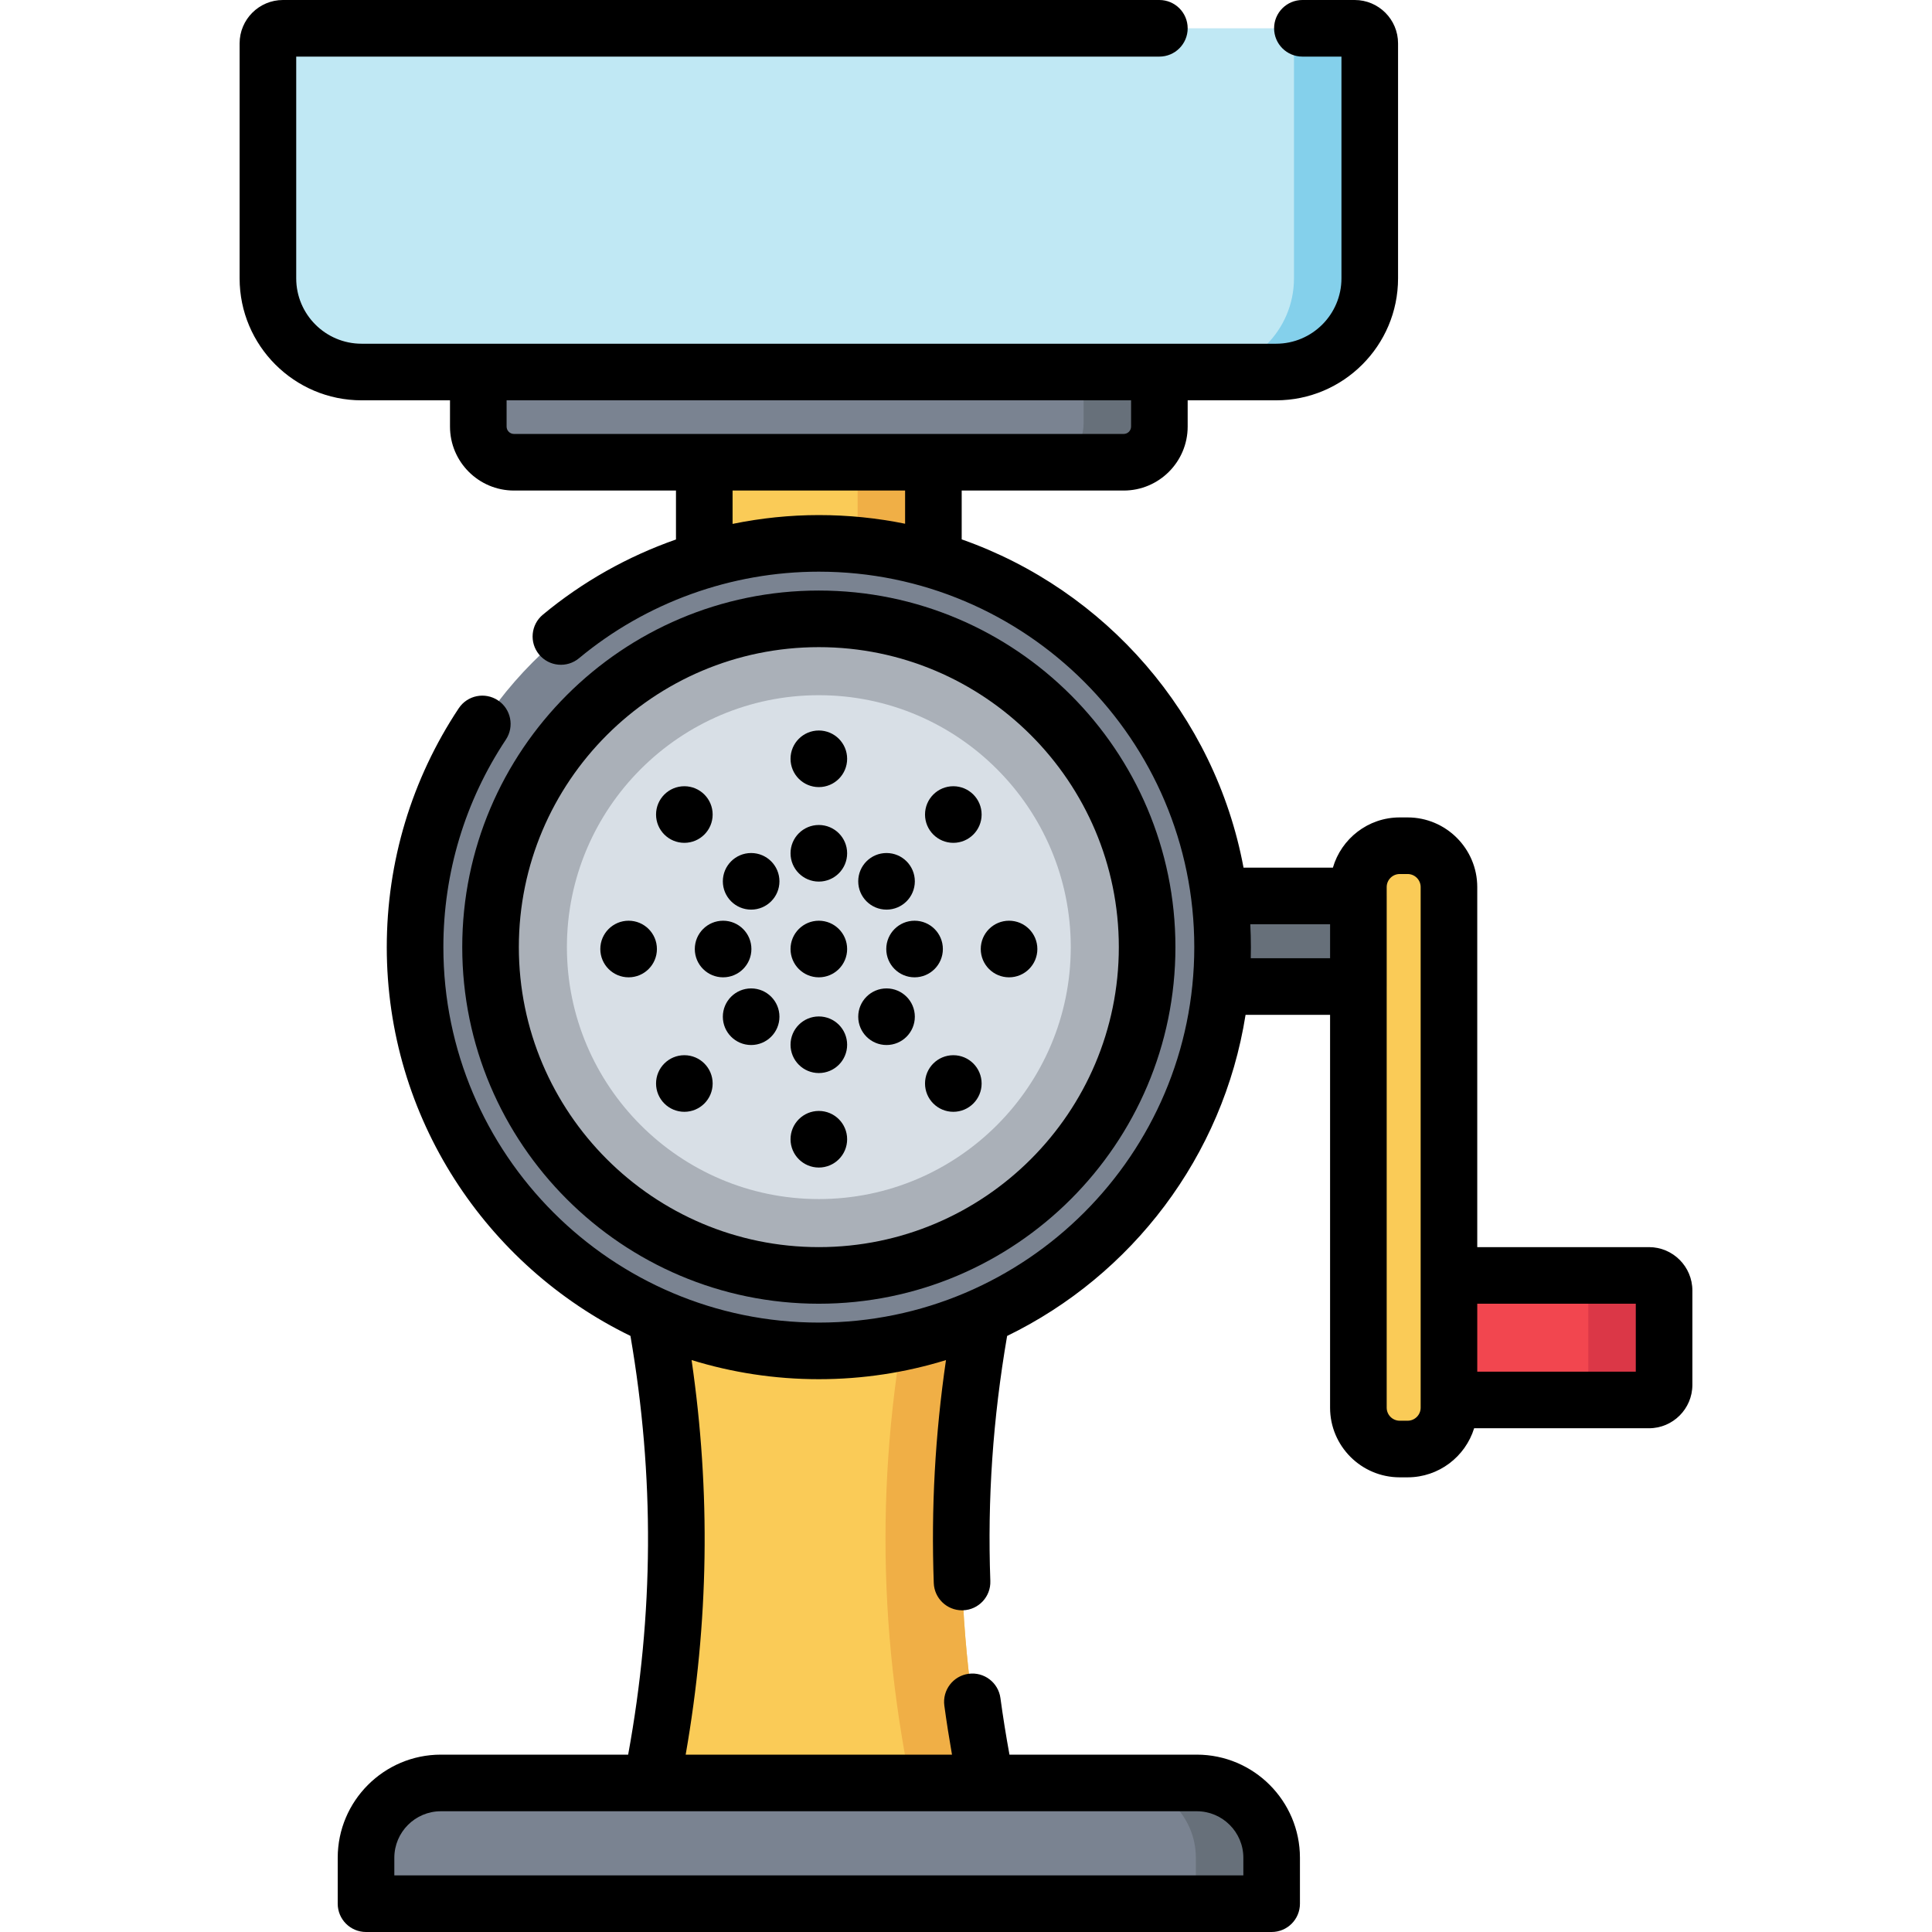
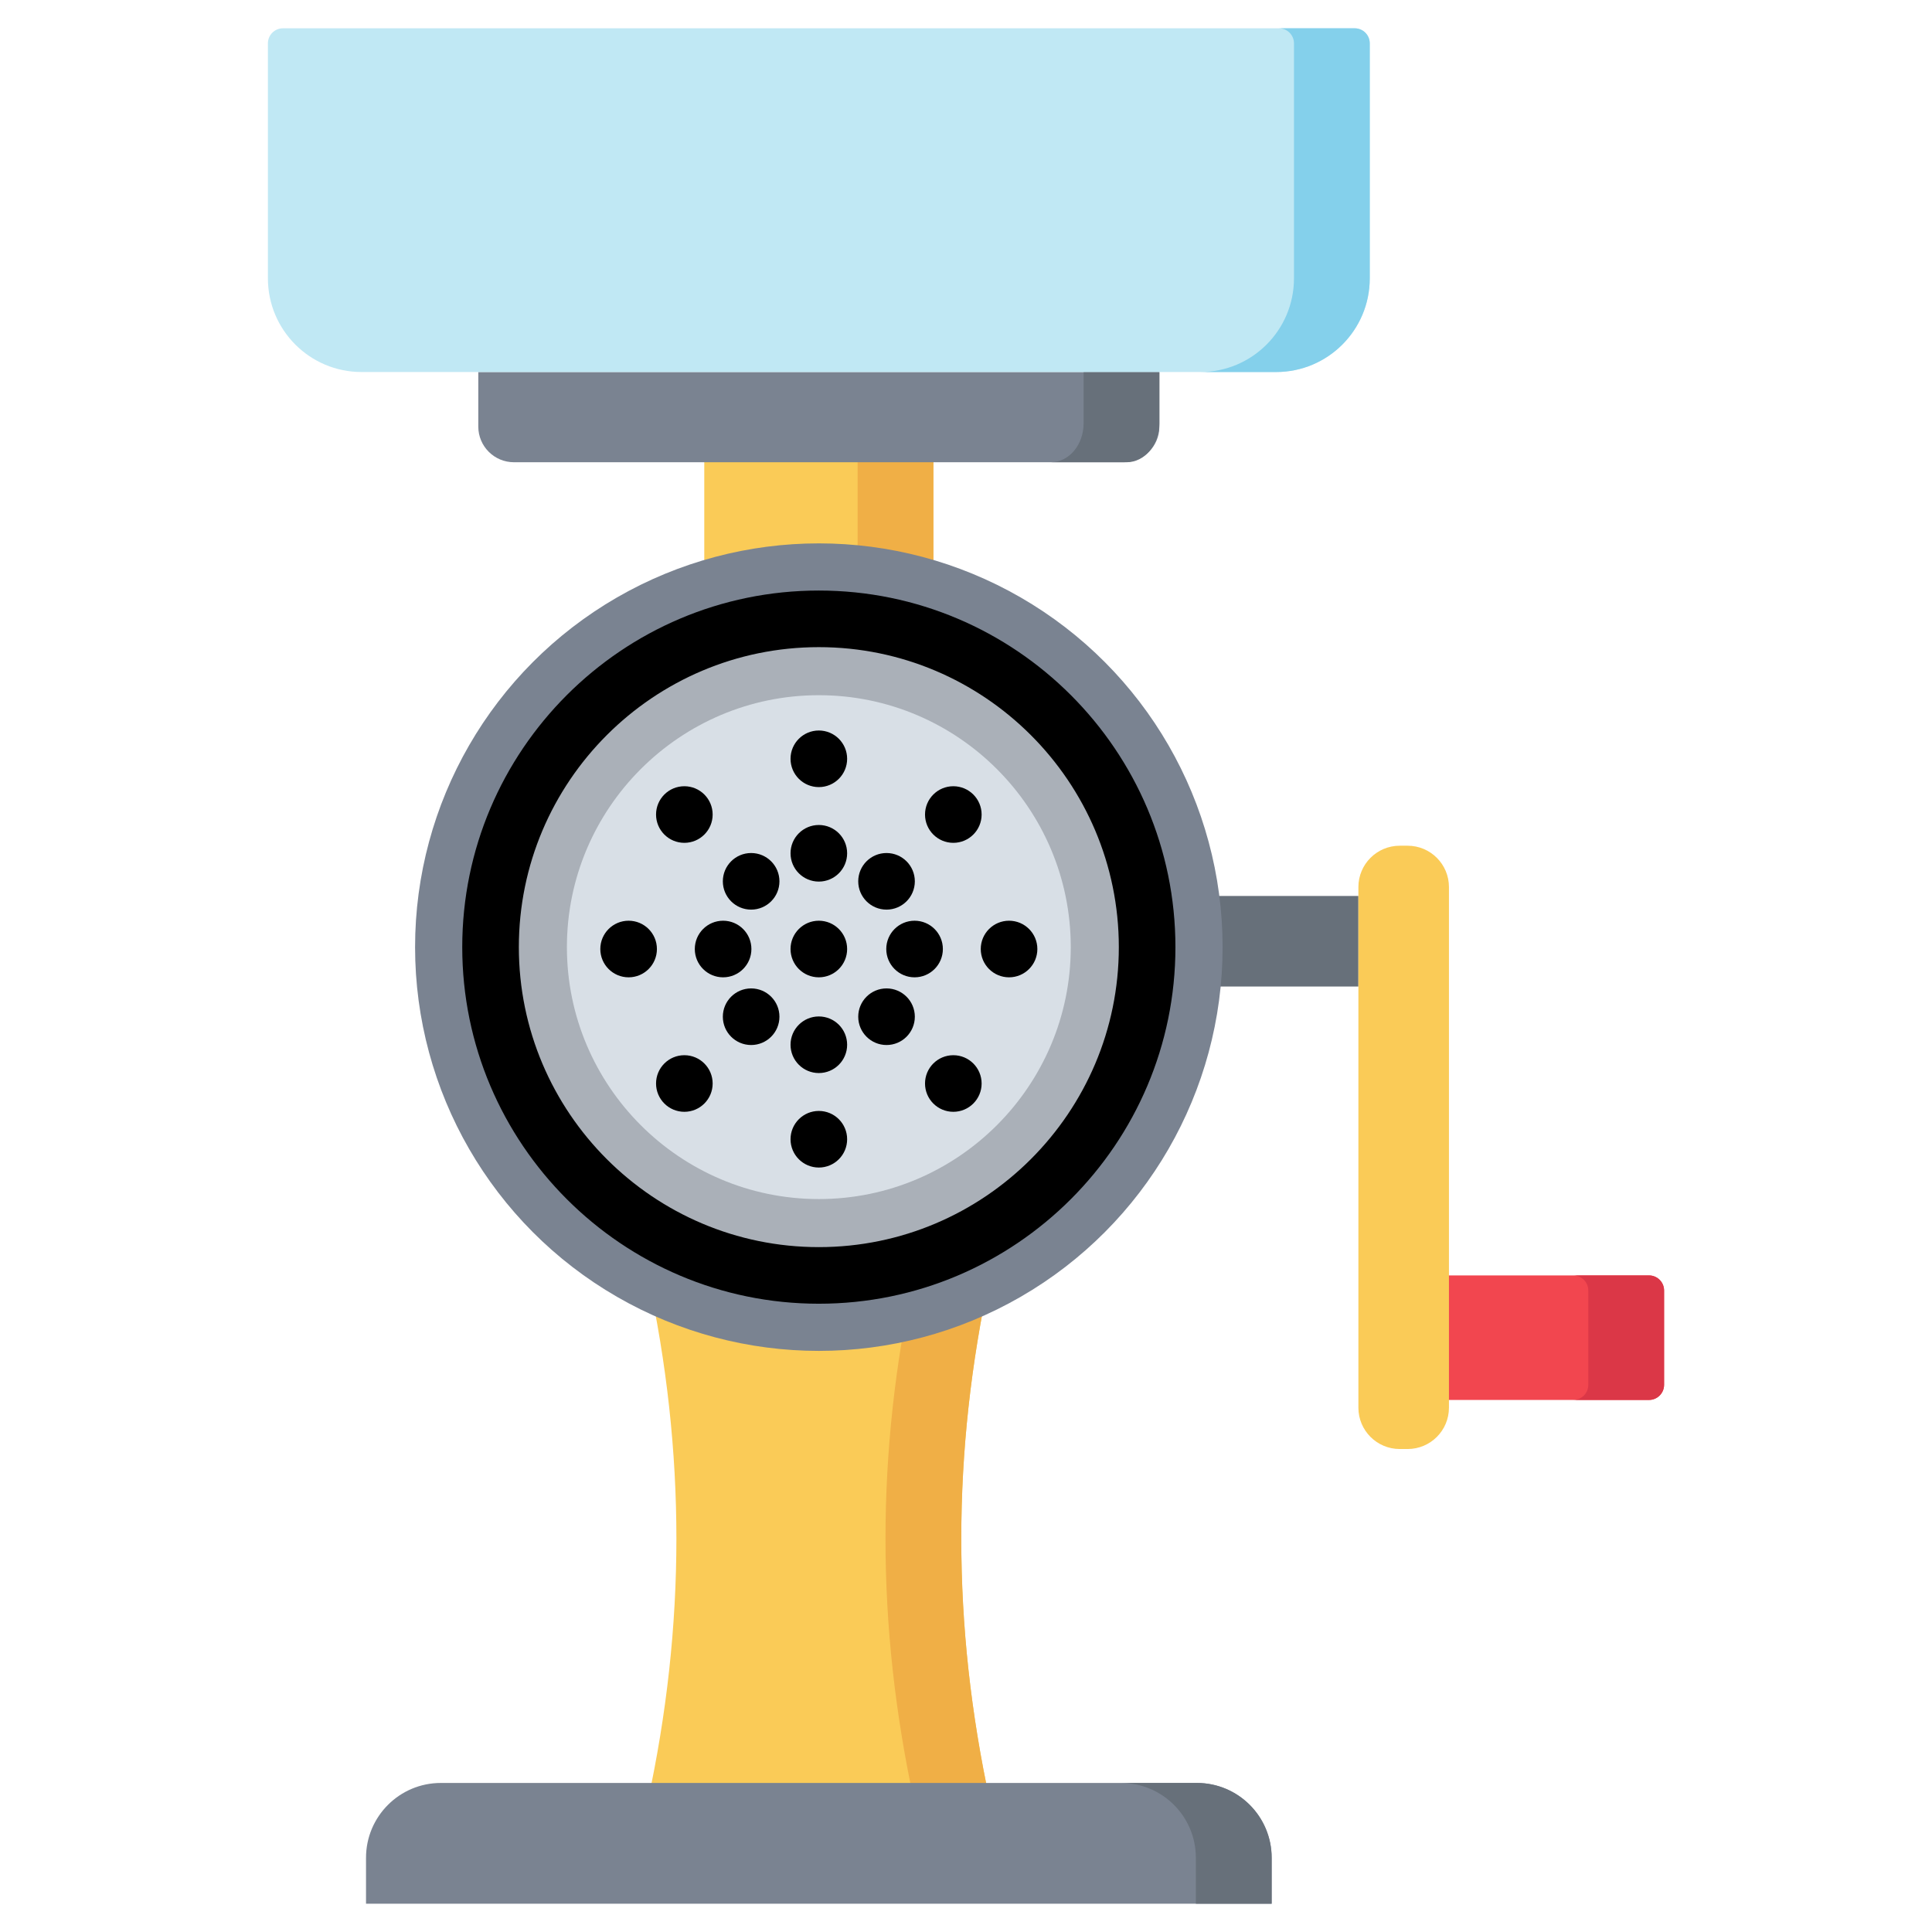
<svg xmlns="http://www.w3.org/2000/svg" enable-background="new 0 0 512 512" viewBox="0 0 512 512">
  <path d="m437 371h-65.012v-33h65.012c2.209 0 4 1.791 4 4v25c0 2.209-1.791 4-4 4z" fill="#f2464f" />
  <path d="m437 338h-20.083c2.209 0 4 1.791 4 4v25c0 2.209-1.791 4-4 4h20.083c2.209 0 4-1.791 4-4v-25c0-2.209-1.791-4-4-4z" fill="#db3747" />
  <path d="m262.397 477.667c-30.264 0-60.529 0-90.793 0 10.197-47.079 10.198-92.741 0-139.827h90.793c-10.199 47.085-10.196 92.748 0 139.827z" fill="#facb57" />
  <path d="m262.397 337.839c-6.694 0-13.389 0-20.083 0-10.198 47.086-10.196 92.749 0 139.827h20.083c-10.196-47.078-10.199-92.741 0-139.827z" fill="#f0af46" />
  <path d="m304.5 237.44h55.49v24h-55.49z" fill="#67707a" />
  <path d="m186.64 108.69h60.726v47.45h-60.726z" fill="#facb57" />
  <path d="m227.28 108.69h20.08v47.45h-20.08z" fill="#f0af46" />
  <path d="m297.794 122.5h-161.588c-5.22 0-9.452-4.232-9.452-9.452v-14.458h180.492v14.458c0 5.22-4.232 9.452-9.452 9.452z" fill="#7a8391" />
-   <path d="m287.162 98.59v13.625c0 5.68-3.889 10.285-8.687 10.285h20.083c4.797 0 8.687-4.605 8.687-10.285v-13.625z" fill="#67707a" />
+   <path d="m287.162 98.59v13.625c0 5.68-3.889 10.285-8.687 10.285h20.083c4.797 0 8.687-4.605 8.687-10.285v-13.625" fill="#67707a" />
  <circle cx="217" cy="251" fill="#7a8391" r="107" />
  <path d="m217 338c-47.972 0-87-39.028-87-87s39.028-87 87-87 87 39.028 87 87-39.028 87-87 87z" fill="#aab0b8" />
  <path d="m217 317.765c-36.815 0-66.765-29.951-66.765-66.765s29.951-66.765 66.765-66.765 66.765 29.951 66.765 66.765-29.951 66.765-66.765 66.765z" fill="#d8dfe6" />
  <path d="m97 504.5v-12.165c0-10.954 8.88-19.835 19.835-19.835h200.331c10.954 0 19.835 8.88 19.835 19.835v12.165z" fill="#7a8391" />
  <path d="m317.165 472.5h-20.083c10.954 0 19.835 8.88 19.835 19.834v12.166h20.083v-12.166c0-10.954-8.88-19.834-19.835-19.834z" fill="#67707a" />
  <path d="m338.178 98.59h-242.356c-13.709 0-24.822-11.113-24.822-24.822v-62.282c0-2.201 1.785-3.986 3.986-3.986h284.028c2.201 0 3.986 1.785 3.986 3.986v62.282c0 13.709-11.113 24.822-24.822 24.822z" fill="#c0e8f4" />
  <path d="m359.014 7.5h-20.083c2.202 0 3.986 1.785 3.986 3.986v62.282c0 13.709-11.113 24.822-24.822 24.822h20.083c13.709 0 24.822-11.113 24.822-24.822v-62.282c0-2.201-1.785-3.986-3.986-3.986z" fill="#84d0eb" />
  <path d="m373.034 384.005h-2.091c-6.05 0-10.954-4.904-10.954-10.954v-137.972c0-6.05 4.904-10.954 10.954-10.954h2.091c6.05 0 10.954 4.904 10.954 10.954v137.971c0 6.051-4.904 10.955-10.954 10.955z" fill="#facb57" />
  <circle cx="217" cy="251.5" r="7.5" />
  <circle cx="217" cy="226.13" r="7.5" />
  <circle cx="217" cy="201.09" r="7.5" />
  <circle cx="217" cy="301.91" r="7.5" />
  <circle cx="217" cy="276.87" r="7.5" />
  <circle cx="234.94" cy="233.56" r="7.5" />
  <circle cx="252.64" cy="215.86" r="7.5" />
  <circle cx="181.36" cy="287.14" r="7.5" />
  <circle cx="199.06" cy="269.44" r="7.5" />
  <circle cx="242.37" cy="251.5" r="7.5" />
  <circle cx="267.41" cy="251.5" r="7.5" />
  <circle cx="166.59" cy="251.5" r="7.5" />
  <circle cx="191.63" cy="251.5" r="7.5" />
  <circle cx="234.94" cy="269.44" r="7.5" />
  <circle cx="252.64" cy="287.14" r="7.5" />
  <circle cx="181.36" cy="215.86" r="7.5" />
  <circle cx="199.06" cy="233.56" r="7.5" />
  <path d="m217 345.5c52.107 0 94.5-42.393 94.5-94.5s-42.393-94.5-94.5-94.5-94.5 42.393-94.5 94.5 42.393 94.5 94.5 94.5zm0-174c43.837 0 79.5 35.664 79.5 79.5s-35.663 79.5-79.5 79.5c-43.836 0-79.5-35.664-79.5-79.5s35.664-79.5 79.5-79.5z" />
-   <path d="m437 330.5h-45.512v-95.42c0-10.176-8.279-18.455-18.455-18.455h-2.091c-8.391 0-15.479 5.635-17.711 13.315h-23.68c-7.564-40.519-36.536-73.592-74.691-86.999v-12.941h42.934c9.348 0 16.952-7.604 16.952-16.952v-6.958h23.432c17.822 0 32.322-14.5 32.322-32.322v-62.282c0-6.333-5.152-11.486-11.486-11.486h-13.864c-4.143 0-7.5 3.358-7.5 7.5s3.357 7.5 7.5 7.5h10.35v58.768c0 9.551-7.771 17.322-17.322 17.322h-30.932-180.492-30.932c-9.551 0-17.322-7.771-17.322-17.322v-58.768h228.746c4.143 0 7.5-3.358 7.5-7.5s-3.357-7.5-7.5-7.5h-232.26c-6.333 0-11.486 5.153-11.486 11.486v62.282c0 17.822 14.5 32.322 32.322 32.322h23.433v6.958c0 9.348 7.604 16.952 16.952 16.952h42.934v12.968c-12.777 4.476-24.76 11.188-35.287 19.938-3.186 2.647-3.622 7.376-.974 10.562s7.375 3.622 10.562.974c17.799-14.795 40.371-22.942 63.558-22.942 54.864 0 99.5 44.636 99.5 99.5s-44.636 99.5-99.5 99.5-99.5-44.636-99.5-99.5c0-19.671 5.729-38.688 16.566-54.996 2.292-3.45 1.354-8.105-2.095-10.398-3.45-2.291-8.104-1.354-10.398 2.095-12.477 18.777-19.073 40.665-19.073 63.299 0 45.25 26.386 84.449 64.578 103.03 6.403 37.26 6.21 73.668-.609 110.97h-49.635c-15.072 0-27.334 12.262-27.334 27.334v12.166c0 4.142 3.358 7.5 7.5 7.5h240c4.143 0 7.5-3.358 7.5-7.5v-12.166c0-15.072-12.263-27.334-27.335-27.334h-49.643c-.918-5.023-1.724-10.047-2.396-15-.558-4.105-4.328-6.982-8.44-6.424-4.104.557-6.98 4.336-6.423 8.44.582 4.292 1.267 8.635 2.027 12.984h-70.578c6.144-35.133 6.654-69.544 1.568-104.57 10.665 3.293 21.989 5.07 33.72 5.07 11.724 0 23.04-1.774 33.698-5.063-2.891 19.854-3.953 39.299-3.237 59.083.146 4.047 3.474 7.228 7.49 7.228.092 0 .185-.001.276-.005 4.14-.15 7.374-3.627 7.224-7.767-.787-21.697.672-42.98 4.449-64.935 33.052-16.072 57.261-47.586 63.19-85.1h22.397v104.111c0 10.176 8.278 18.455 18.454 18.455h2.091c8.28 0 15.302-5.481 17.632-13.005h46.336c6.341 0 11.5-5.159 11.5-11.5v-25c0-6.343-5.159-11.502-11.5-11.502zm-302.746-217.452v-6.958h165.492v6.958c0 1.076-.876 1.952-1.952 1.952h-161.587c-1.077 0-1.953-.876-1.953-1.952zm59.886 25.789v-8.837h45.72v8.795c-7.389-1.503-15.034-2.295-22.86-2.295-7.719 0-15.374.809-22.86 2.337zm135.36 353.497v4.666h-225v-4.666c0-6.801 5.533-12.334 12.334-12.334h55.824c.01 0 .02.001.03.001.011 0 .022-.001.033-.001h88.558c.011 0 .022.001.033.001.01 0 .02-.001.03-.001h55.823c6.802 0 12.335 5.533 12.335 12.334zm1.963-238.394c.025-.977.037-1.957.037-2.94 0-2.033-.055-4.053-.161-6.06h21.149v9zm45.025 119.111c0 1.905-1.55 3.455-3.455 3.455h-2.091c-1.904 0-3.454-1.55-3.454-3.455v-111.572c0-.013.002-.026.002-.039v-24c0-.013-.002-.026-.002-.039v-2.322c0-1.905 1.55-3.455 3.454-3.455h2.091c1.905 0 3.455 1.55 3.455 3.455zm57.012-9.551h-42.012v-18h42.012z" />
</svg>